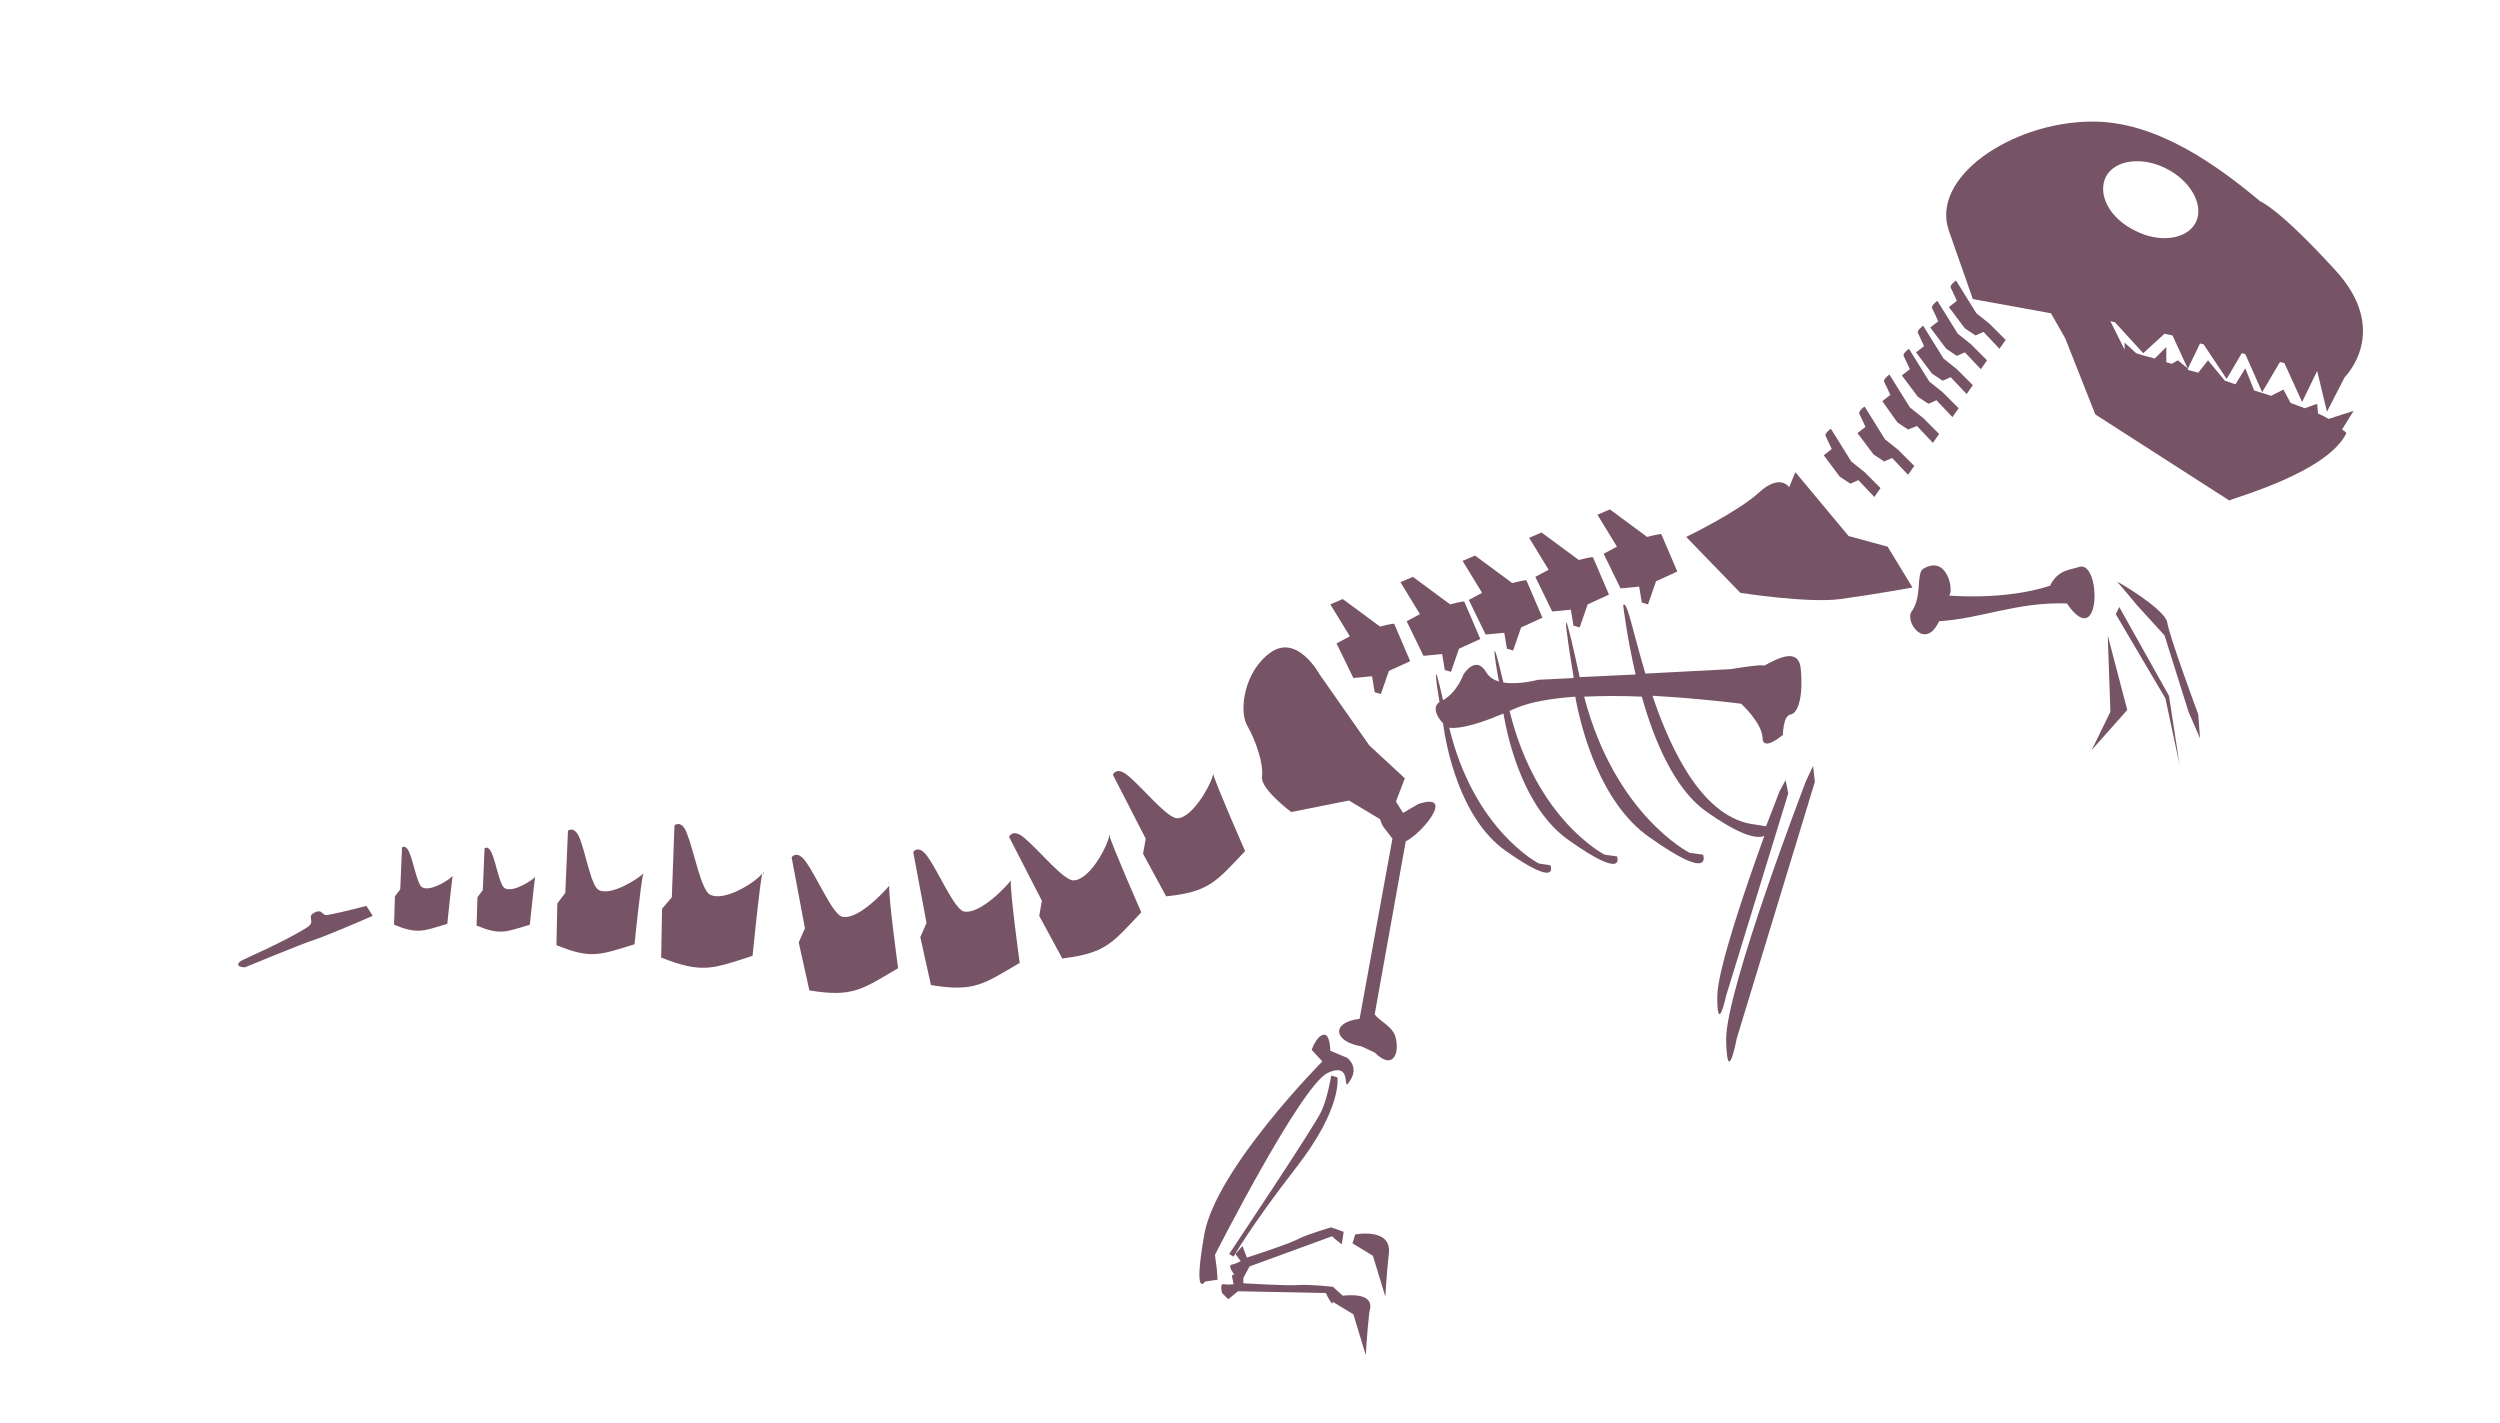
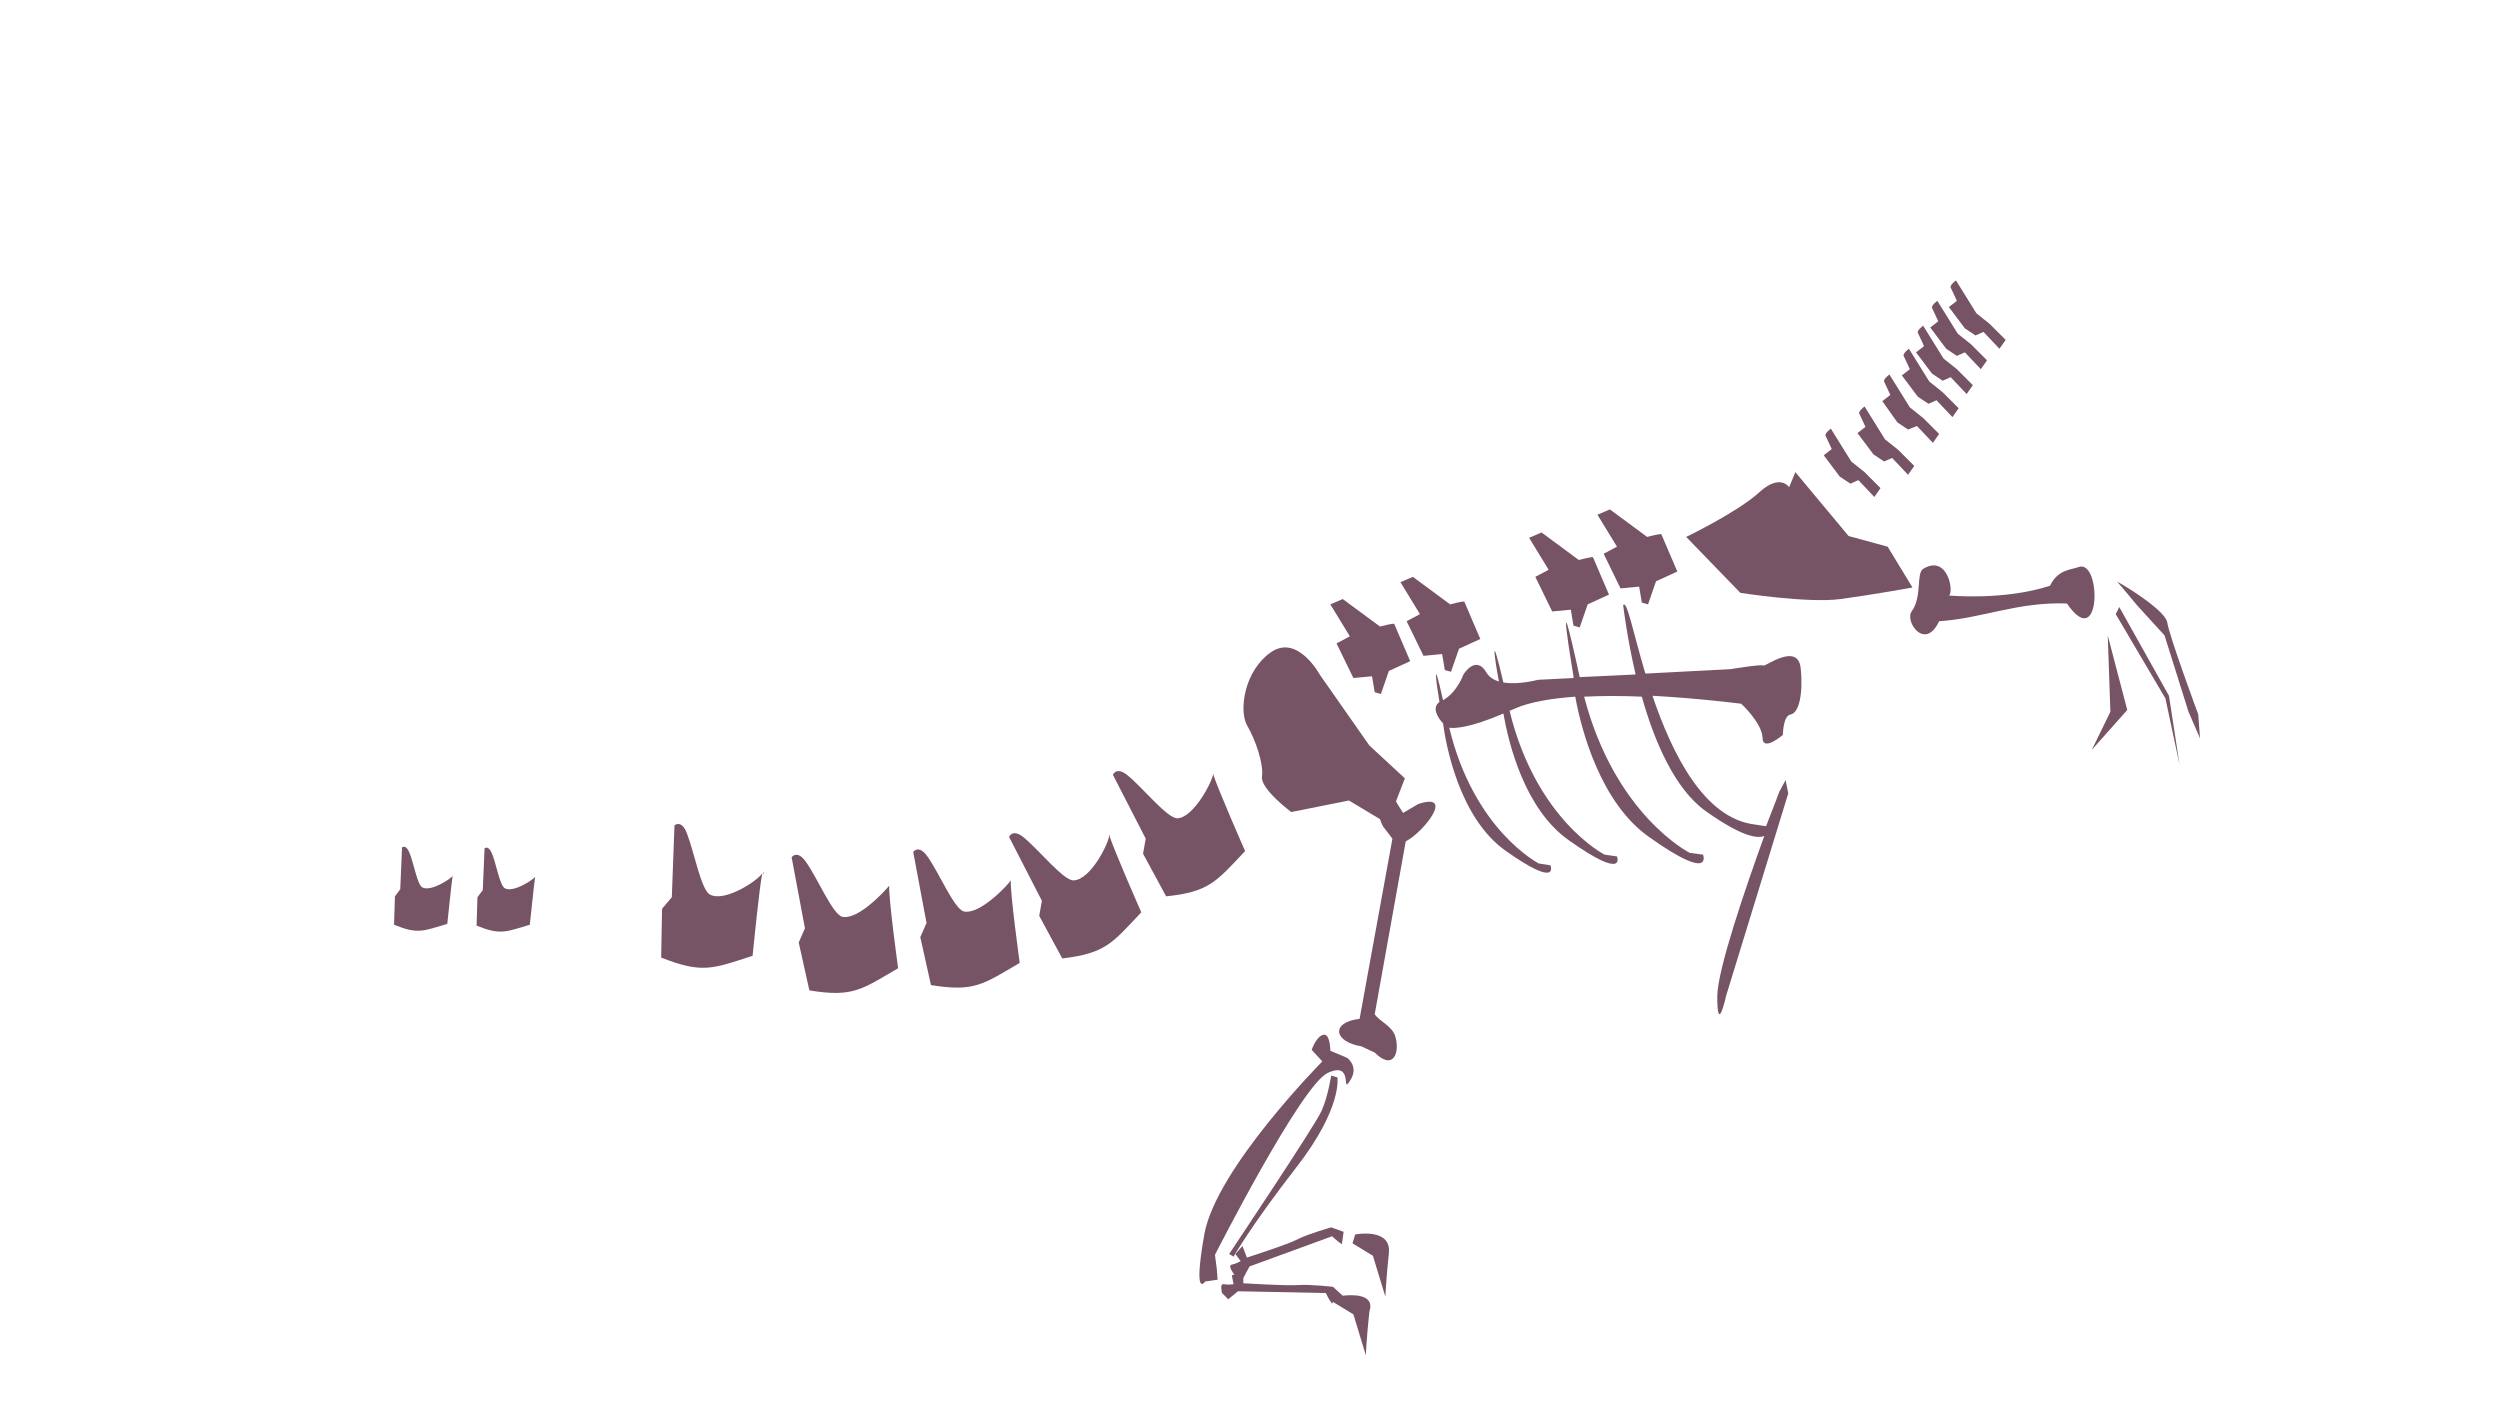
<svg xmlns="http://www.w3.org/2000/svg" version="1.1" id="Laag_1" x="0px" y="0px" viewBox="0 0 281.7 160.3" style="enable-background:new 0 0 281.7 160.3;" xml:space="preserve">
  <style type="text/css">
	.st0{fill-rule:evenodd;clip-rule:evenodd;fill:#775465;}
</style>
  <g>
-     <path class="st0" d="M262.4,47.2c-0.4-0.2-0.7-0.4-1.2-0.6l-0.1-1.1l-1.4,0.5c-0.5-0.2-1.1-0.4-1.6-0.6l-0.8-1.5l-1.4,0.7   c-0.6-0.2-1.2-0.4-1.9-0.6l-1-2.5l-1.1,1.8c-0.4-0.1-0.8-0.3-1.2-0.4l-1.9-2.3l-1.1,1.4c-0.4-0.1-0.7-0.2-1.1-0.3l-0.1-0.1l1.4-2.9   l0.4,0.1l2.6,3.9l1.7-2.9l0.4,0.1l1.9,4.3l2-3.4l0.5,0.1l2,4.4l1.7-3.5l0,0l1.1,4.6l2-3.9l0,0c0,0,5.3-5.2-1.1-12.1   c-6.4-7-8.4-7.7-8.4-7.7c-4.8-4-11.7-9.1-19.1-9c-9,0.1-18.1,6.3-16,12.3l2.7,7.7l8.8,1.6l1.6,2.8l3.4,8.6l15.1,9.7   c0.4-0.3,11-3.1,13.2-7.6c-0.1-0.1-0.3-0.3-0.5-0.4l1.3-2.1L262.4,47.2z M246.5,41.5l-1.1-0.9l-0.7,0.4c-0.2-0.1-0.4-0.1-0.6-0.2   l0-1.7l-1.3,1.3c-0.8-0.2-1.5-0.4-2.1-0.6l-1.3-1.2l0,0.8c0,0,0,0,0,0l-1.6-3.2l0.5,0.1l3.2,3.5l2.4-2.2l0.9,0.2L246.5,41.5z    M237.3,19.9c1-1.9,4.1-2.3,6.8-0.9c2.8,1.4,4.3,4.2,3.3,6.1c-1,1.9-4.1,2.3-6.8,0.9C237.7,24.6,236.3,21.9,237.3,19.9z" />
    <path class="st0" d="M221.4,37l1.2,0.8l0.9-0.4l1.8,1.9l0.7-1l-1.8-1.8l-1.5-1.2l-2.3-3.7c0,0-0.7,0.5-0.6,0.8   c0.2,0.4,0.7,1.5,0.7,1.5l-0.9,0.7L221.4,37z" />
    <path class="st0" d="M219.3,39.3l1.2,0.8l0.9-0.4l1.8,1.9l0.7-1l-1.8-1.8l-1.5-1.2l-2.3-3.7c0,0-0.7,0.5-0.6,0.8   c0.2,0.4,0.7,1.5,0.7,1.5l-0.9,0.7L219.3,39.3z" />
    <path class="st0" d="M216.1,44.7l1.2,0.8l0.9-0.4l1.8,1.9l0.7-1l-1.8-1.8l-1.5-1.2l-2.3-3.7c0,0-0.7,0.5-0.6,0.8   c0.2,0.4,0.7,1.5,0.7,1.5l-0.9,0.7L216.1,44.7z" />
    <path class="st0" d="M217.7,42.1l1.2,0.8l0.9-0.4l1.8,1.9l0.7-1l-1.8-1.8l-1.5-1.2l-2.3-3.7c0,0-0.7,0.5-0.6,0.8   c0.2,0.4,0.7,1.5,0.7,1.5l-0.9,0.7L217.7,42.1z" />
    <path class="st0" d="M213.8,47.6l1.2,0.8L216,48l1.8,1.9l0.7-1l-1.8-1.8l-1.5-1.2l-2.3-3.7c0,0-0.7,0.5-0.6,0.8   c0.2,0.4,0.7,1.5,0.7,1.5l-0.9,0.7L213.8,47.6z" />
    <path class="st0" d="M211.1,51.2l1.2,0.8l0.9-0.4l1.8,1.9l0.7-1l-1.8-1.8l-1.5-1.2l-2.3-3.7c0,0-0.7,0.5-0.6,0.8   c0.2,0.4,0.7,1.5,0.7,1.5l-0.9,0.7L211.1,51.2z" />
    <path class="st0" d="M212.7,61.6l-4.4-1.2l-6-7.2l-0.7,1.7c0,0-1-1.6-3.4,0.6c-2.4,2.2-8.2,5-8.2,5l6.1,6.3c0,0,7.6,1.2,11.3,0.7   c3.7-0.5,8.1-1.3,8.1-1.3L212.7,61.6z" />
    <path class="st0" d="M234.2,63.9c-0.7,0.3-2.3,0.2-3.2,2.1c-5.2,1.7-11.4,1.1-11.4,1.1c0.6-0.3-0.1-4.7-2.9-3   c-0.8,0.5-0.1,3.2-1.3,4.8c-0.8,1.1,1.5,4.5,3.1,1.1c4.8-0.3,8.8-2.2,14.4-2C236.8,73.7,236.8,62.9,234.2,63.9z" />
    <path class="st0" d="M244.2,70.1c-0.3-1.5-5.9-4.8-5.6-4.5c0.3,0.3,2.2,2.6,2.2,2.6l3.1,3.4l2.7,8.6l1.3,3l-0.2-2.7   C247.7,80.5,244.4,71.6,244.2,70.1z" />
    <polygon class="st0" points="238.8,68.4 238.4,69.2 244,78.7 245.6,86.2 244.4,78.4  " />
    <polygon class="st0" points="237.8,80.2 235.7,84.5 239.7,80 237.5,71.6  " />
    <path class="st0" d="M207.3,53.7l1.2,0.8l0.9-0.4l1.8,1.9l0.7-1l-1.8-1.8l-1.5-1.2l-2.3-3.7c0,0-0.7,0.5-0.6,0.8   c0.2,0.4,0.7,1.5,0.7,1.5l-0.9,0.7L207.3,53.7z" />
    <path class="st0" d="M180.7,62.4l1.9,3.9l2.1-0.2l0.3,1.8l0.7,0.2l0.9-2.6l2.4-1.1l-1.8-4.2c-0.1-0.1-1.6,0.3-1.6,0.3l-4.2-3.1   l-1.4,0.6l2.2,3.6L180.7,62.4z" />
    <path class="st0" d="M173,65l1.9,3.9l2.1-0.2l0.3,1.8l0.7,0.2l0.9-2.6l2.4-1.1l-1.8-4.2c-0.1-0.1-1.6,0.3-1.6,0.3l-4.2-3.1   l-1.4,0.6l2.2,3.6L173,65z" />
    <path class="st0" d="M158.5,70l1.9,3.9l2.1-0.2l0.3,1.8l0.7,0.2l0.9-2.6l2.4-1.1l-1.8-4.2c-0.1-0.1-1.6,0.3-1.6,0.3l-4.2-3.1   l-1.4,0.6l2.2,3.6L158.5,70z" />
-     <path class="st0" d="M165.5,67.6l1.9,3.9l2.1-0.2l0.3,1.8l0.7,0.2l0.9-2.6l2.4-1.1l-1.8-4.2c-0.1-0.1-1.6,0.3-1.6,0.3l-4.2-3.1   l-1.4,0.6l2.2,3.6L165.5,67.6z" />
    <path class="st0" d="M150.6,72.5l1.9,3.9l2.1-0.2l0.3,1.8l0.7,0.2l0.9-2.6l2.4-1.1l-1.8-4.2c-0.1-0.1-1.6,0.3-1.6,0.3l-4.2-3.1   l-1.4,0.6l2.2,3.6L150.6,72.5z" />
    <path class="st0" d="M159.8,90.6l-1.7,1c-0.3-0.5-0.6-0.9-0.8-1.3l1-2.6l-4-3.7l-5.6-8c0,0-2.5-4.6-5.5-2.5c-3,2.1-3.6,6.5-2.7,8.2   c1,1.7,1.9,4.4,1.7,5.8s3.3,4,3.3,4l6.5-1.3l3.5,2.1c0.1,0.3,0.2,0.6,0.4,0.9l1,1.3l-3.7,20.3c-3.3,0.4-2.9,2.6,0.2,3.1l1.5,0.7   c2.1,2.1,2.9,0,2.3-1.9c-0.4-1.1-1.7-1.6-2.3-2.4l3.5-19.5C160.4,93.8,164,89.2,159.8,90.6z" />
    <path class="st0" d="M136.9,141.4c0,0,9.7-19.1,12.7-20.5c3-1.4,1.5,2.5,2.5,0.9c1.1-1.6-0.3-2.6-0.3-2.6l-1.9-0.8c0,0,0-2-0.8-1.8   c-0.8,0.2-1.3,1.7-1.3,1.7l1.2,1.3c0,0-12,12.1-13.3,19.5c-1.3,7.4,0.1,5.3,0.1,5.3l1.4-0.2l-0.1-1.3L136.9,141.4z" />
    <path class="st0" d="M152.7,139.1l-0.3,1l2.3,1.4l1.4,4.6c0,0,0.1-2.1,0.4-4.9C156.8,138.3,152.7,139.1,152.7,139.1z" />
    <path class="st0" d="M151.3,146L151.3,146l-1.1-1c0,0-2.6-0.3-3.9-0.2c-1.3,0.1-6.2-0.2-6.2-0.2l0-0.6l0,0l0.7-1.3l9.3-3.4   c0,0,0.5,0.5,1.1,0.9l0.2-1.4l-1.4-0.5c0,0-2.5,0.7-3.7,1.3c-1.1,0.6-5.8,2.1-5.8,2.1l-0.5-1.3l-0.8,0.9l0.6,0.8c0,0-0.5,0.3-1,0.4   c-0.5,0.1,0.2,1,0.2,1l0.1,0.1l-0.3,0.1l0.2,1c0,0-0.6,0.1-1.1,0c-0.5-0.1-0.2,1-0.2,1l0.7,0.7l1.1-0.9l9.9,0.2   c0,0,0.3,0.7,0.7,1.2l0.2-0.4l-0.1,0.2l2.3,1.4l1.4,4.6c0,0,0.1-2.1,0.4-4.9C155,145.7,152.2,145.9,151.3,146z" />
    <path class="st0" d="M148.9,125.2c-0.7,1.6-10.4,16.1-10.4,16.1l0.5,0.3c0,0,1.9-3.4,7.1-10.1c5.2-6.7,4.6-10.1,4.6-10.1l-0.7-0.2   C150,121.2,149.6,123.7,148.9,125.2z" />
    <path class="st0" d="M136.7,87.1c0,0,0,0.1,0,0.2C136.7,87.2,136.7,87.1,136.7,87.1z" />
    <path class="st0" d="M140.3,95.9c0,0-3.3-7.5-3.6-8.7c-0.1,0.9-2.2,4.9-4,5c-1.1,0.1-3.9-3.4-5.6-4.8c-1.3-1.1-1.7-0.1-1.7-0.1   l3.7,7.2l-0.3,1.7l2.6,4.8C136.2,100.5,137,99.4,140.3,95.9z" />
    <path class="st0" d="M121,99.2c-1.1,0.1-3.9-3.4-5.6-4.8c-1.3-1.1-1.7-0.1-1.7-0.1l3.7,7.2l-0.3,1.7l2.6,4.8   c4.9-0.6,5.6-1.7,8.9-5.2c0,0-3.3-7.5-3.6-8.7C124.9,95.1,122.9,99.1,121,99.2z" />
    <path class="st0" d="M125,94.1c0,0,0,0.1,0,0.2C125.1,94.2,125.1,94.1,125,94.1z" />
    <path class="st0" d="M108.6,102.7c-1.1-0.3-2.8-4.4-4.1-6.2c-1-1.4-1.6-0.5-1.6-0.5l1.5,8l-0.7,1.6l1.2,5.4c4.9,0.8,5.9-0.1,10-2.5   c0,0-1.1-8-1-9.3C113.5,99.8,110.4,103.1,108.6,102.7z" />
    <path class="st0" d="M113.9,98.8c0,0,0,0,0,0.2C113.9,98.9,113.9,98.9,113.9,98.8z" />
-     <path class="st0" d="M100.1,99.4c0,0,0,0,0,0.2C100.1,99.5,100.2,99.5,100.1,99.4z" />
+     <path class="st0" d="M100.1,99.4C100.1,99.5,100.2,99.5,100.1,99.4z" />
    <path class="st0" d="M94.9,103.3c-1.1-0.3-2.8-4.4-4.1-6.2c-1-1.4-1.6-0.5-1.6-0.5l1.5,8l-0.7,1.6l1.2,5.4c4.9,0.8,5.9-0.1,10-2.5   c0,0-1.1-8-1-9.3C99.7,100.4,96.7,103.7,94.9,103.3z" />
    <path class="st0" d="M80,100.8c-1-0.5-1.8-4.9-2.6-6.9C76.8,92.3,76,93,76,93l-0.3,8.1l-1.1,1.3l-0.1,5.5c4.6,1.8,5.7,1.3,10.3-0.2   c0,0,0.8-8.1,1.1-9.3C85.4,99.2,81.7,101.7,80,100.8z" />
    <path class="st0" d="M86,98.5c0.1-0.1,0.1-0.1,0.1-0.2C86,98.3,86,98.4,86,98.5z" />
-     <path class="st0" d="M67.5,100.3c-0.9-0.4-1.5-4.2-2.2-5.9C64.7,93,64,93.6,64,93.6l-0.3,7l-0.9,1.2l-0.1,4.7   c3.9,1.6,4.9,1.1,8.8-0.1c0,0,0.7-7,1-8C72.1,98.9,68.9,101,67.5,100.3z" />
    <path class="st0" d="M72.6,98.3c0-0.1,0.1-0.1,0.1-0.1C72.6,98.2,72.6,98.2,72.6,98.3z" />
    <path class="st0" d="M56.9,100.1c-0.6-0.3-1-2.9-1.5-4c-0.4-0.9-0.8-0.5-0.8-0.5l-0.2,4.7l-0.6,0.8l-0.1,3.2c2.7,1.1,3.3,0.7,6-0.1   c0,0,0.5-4.8,0.6-5.4C60.1,99.1,57.9,100.6,56.9,100.1z" />
    <path class="st0" d="M60.4,98.7C60.4,98.7,60.4,98.6,60.4,98.7C60.4,98.6,60.4,98.7,60.4,98.7z" />
    <path class="st0" d="M47.6,100c-0.6-0.3-1-2.9-1.5-4c-0.4-0.9-0.8-0.5-0.8-0.5l-0.2,4.7l-0.6,0.8l-0.1,3.2c2.7,1.1,3.3,0.7,6-0.1   c0,0,0.5-4.8,0.6-5.4C50.8,99,48.6,100.5,47.6,100z" />
    <path class="st0" d="M51.1,98.6C51.1,98.6,51.2,98.6,51.1,98.6C51.1,98.5,51.1,98.6,51.1,98.6z" />
-     <path class="st0" d="M36.9,103.1c-0.7,0.1-0.5-0.7-1.4-0.3c-1.1,0.5,0.2,1-0.9,1.7c-2.5,1.6-7.2,3.6-7.5,3.8   c-0.8,0.7,0.5,0.7,0.5,0.7s6.5-2.7,8.1-3.2c1.7-0.6,6.3-2.6,6.3-2.6l-0.7-1.1C41.4,102,39.1,102.7,36.9,103.1z" />
-     <path class="st0" d="M203.5,88c0,0-9,23.4-9,29.1c0.1,5.7,1.2-0.1,1.2-0.1l8.8-28.9l-0.2-1.8L203.5,88z" />
    <path class="st0" d="M201.2,87.9l-0.7,1.3c0,0-0.6,1.6-1.5,3.9l-1.3-0.2c-5.7-0.7-9.3-8-11.5-14.5c5.4,0.3,10,0.9,10,0.9   s2.3,2.1,2.4,3.8c0,1.7,2.3-0.3,2.3-0.3s0-2.2,0.9-2.3c0.9-0.2,1.4-2.3,1.1-5.2c-0.3-3-4.1-0.1-4.2-0.3c-0.1-0.2-3.7,0.4-3.7,0.4   l-9.6,0.5c-1.4-4.7-2.1-8.4-2.5-7.7c0,0,0.4,3.5,1.4,7.8l-6.3,0.3c-3-13.8-0.7-0.1-0.7-0.1s0,0.1,0,0.2l-4,0.2c0,0-2.2,0.6-3.9,0.3   c-1.5-6.4-1-2.7-0.5-0.1c-0.6-0.2-1.1-0.5-1.4-1c-1.2-2.1-2.6,0.2-2.6,0.2s-0.7,2-2.3,2.9c-1.2-5.4-0.8-2.1-0.4,0.2   c-0.9,0.6-0.2,1.8,0.4,2.4c0.3,2.3,1.8,10.7,7.1,14.4c6.1,4.3,5,1.6,5,1.6l-1.3-0.2c0,0-7.3-3.7-10.1-15.3c0.6,0.1,2.4,0,6.1-1.6   c0.6,3.4,2.4,10.8,7.4,14.3c6.5,4.6,5.4,1.8,5.4,1.8l-1.4-0.2c0,0-7.7-3.9-10.7-16.2c0.2-0.1,0.5-0.2,0.7-0.3   c1.6-0.7,4-1.1,6.7-1.3c0.7,3.9,2.9,12,8.3,15.8c7.3,5.2,6.1,2,6.1,2l-1.5-0.2c0,0-8.4-4.2-11.9-17.6c2.1-0.1,4.3-0.1,6.5,0   c1.4,5,3.7,10.4,7.2,12.9c4.1,2.9,5.8,3.1,6.6,2.8c-2.1,5.8-5.3,15.1-5.3,18.1c0,4.5,1-0.1,1-0.1l7-22.8L201.2,87.9z" />
  </g>
</svg>